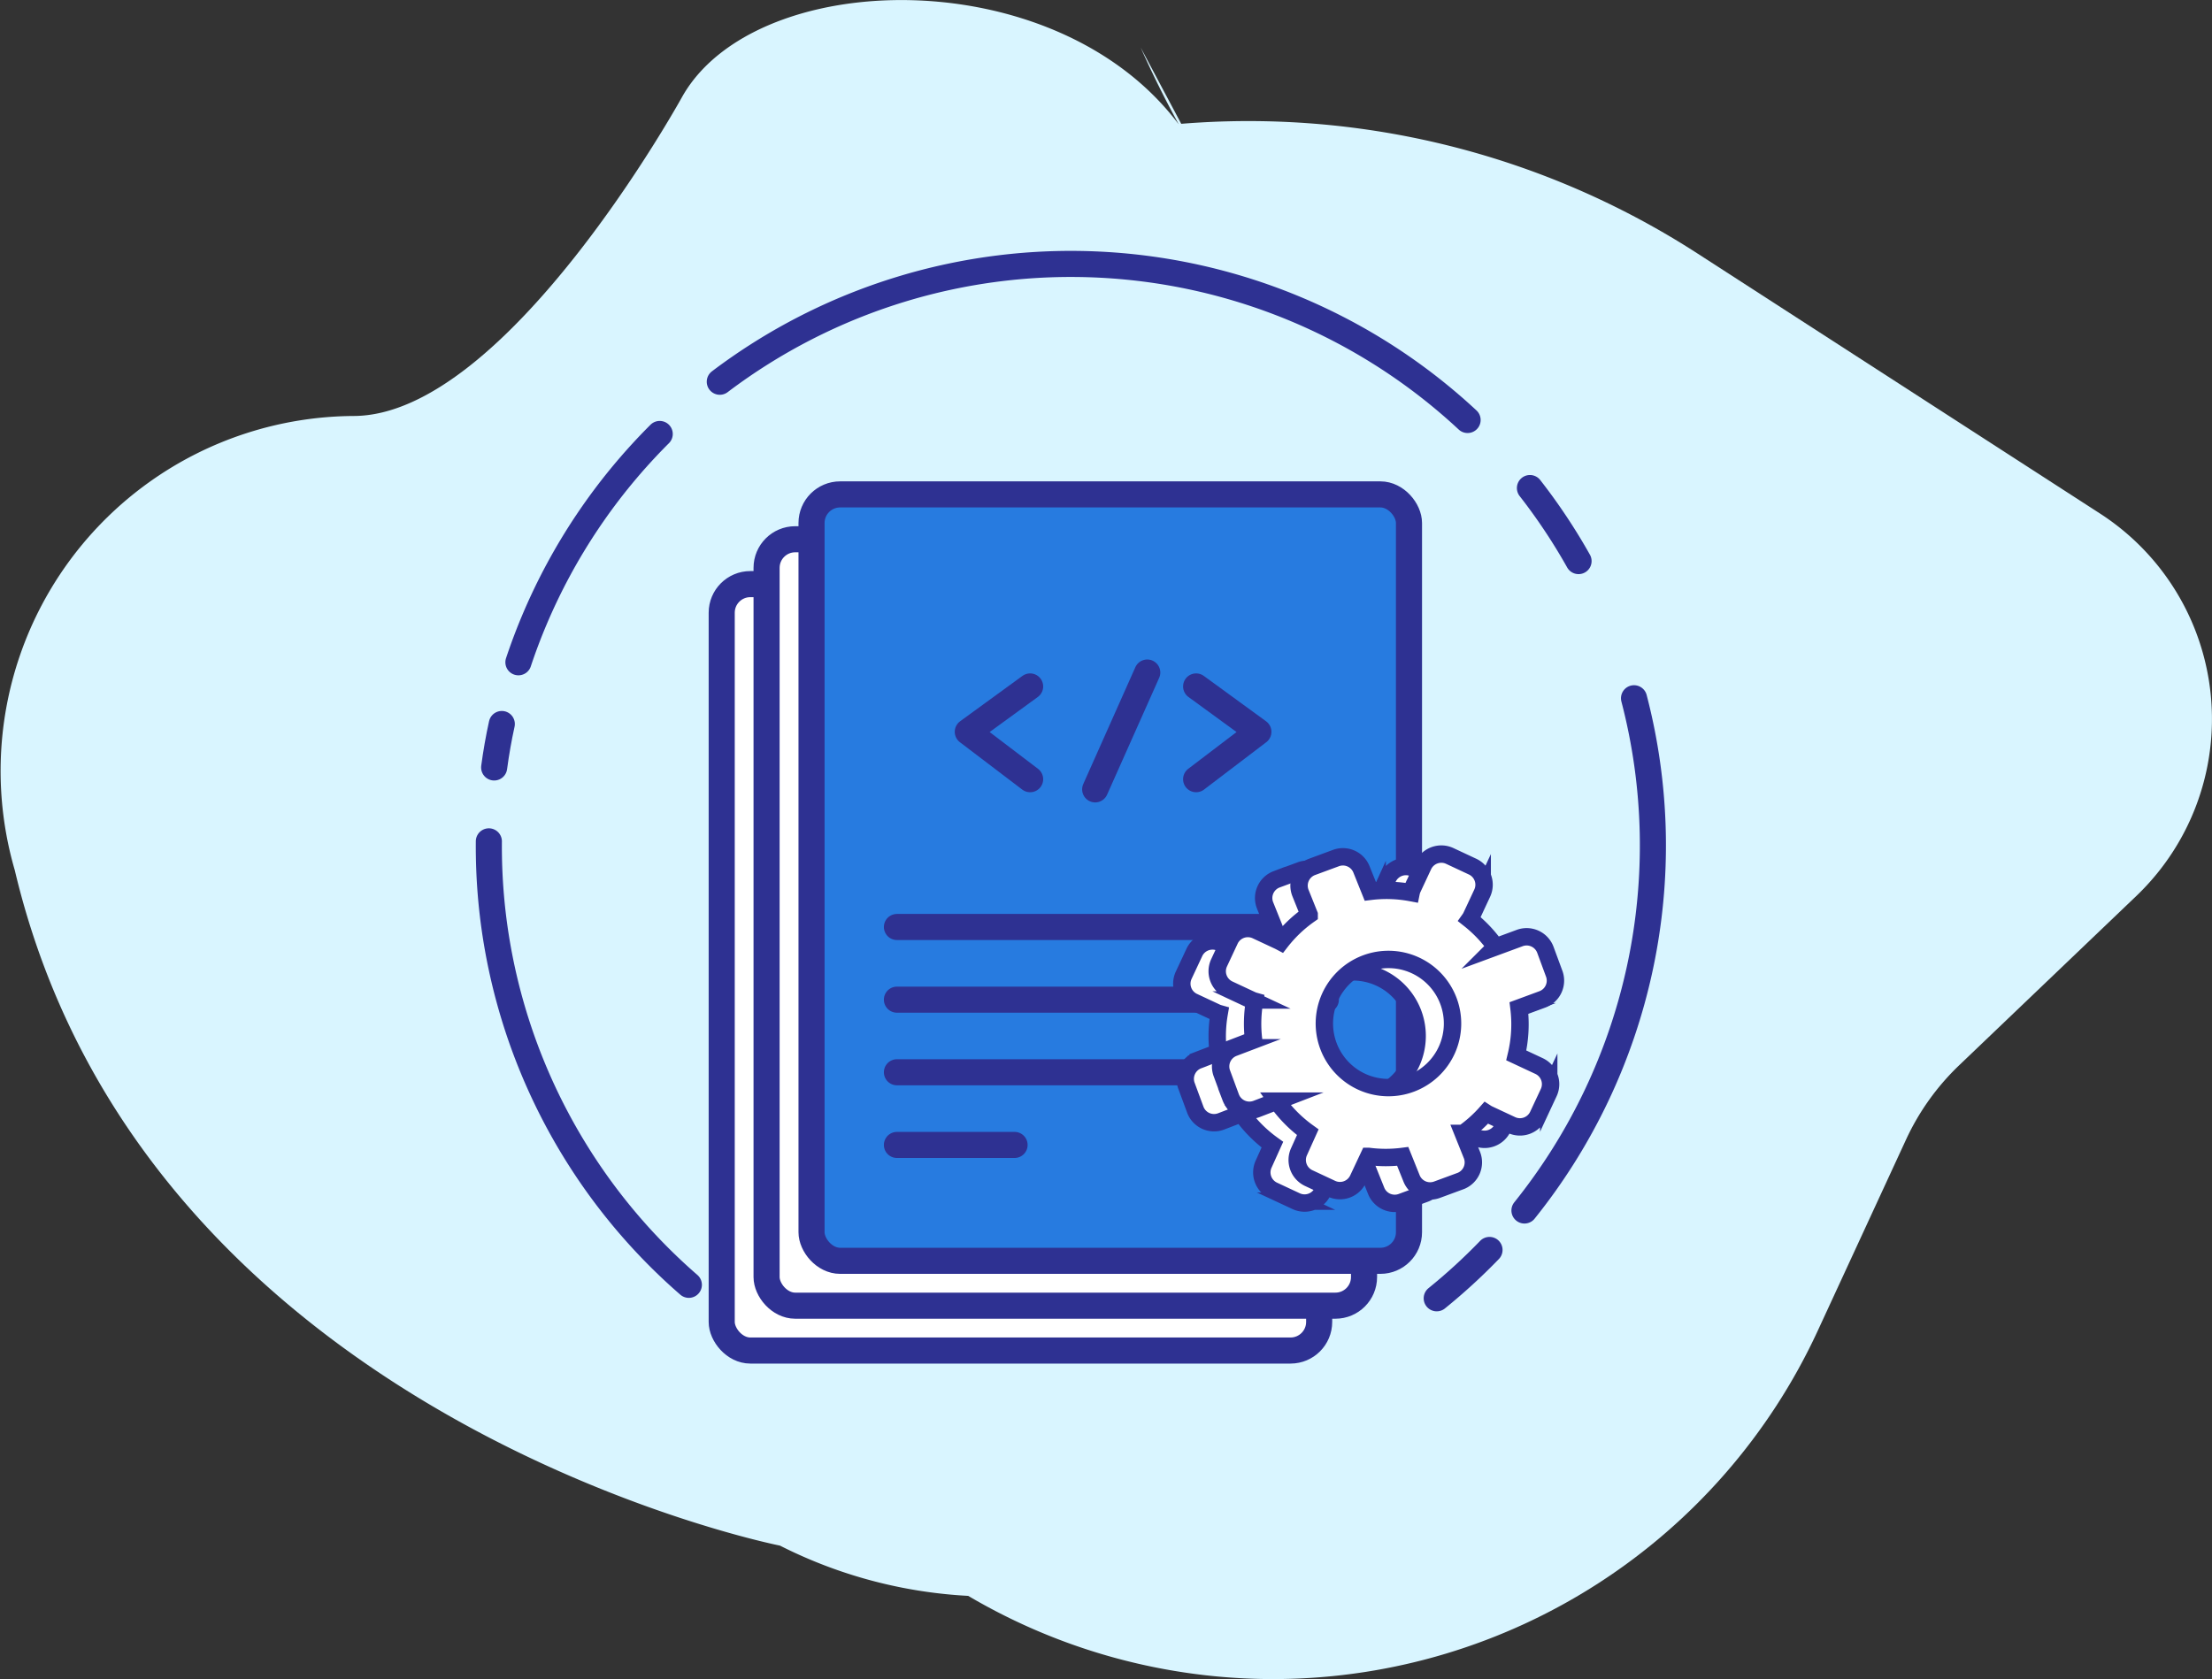
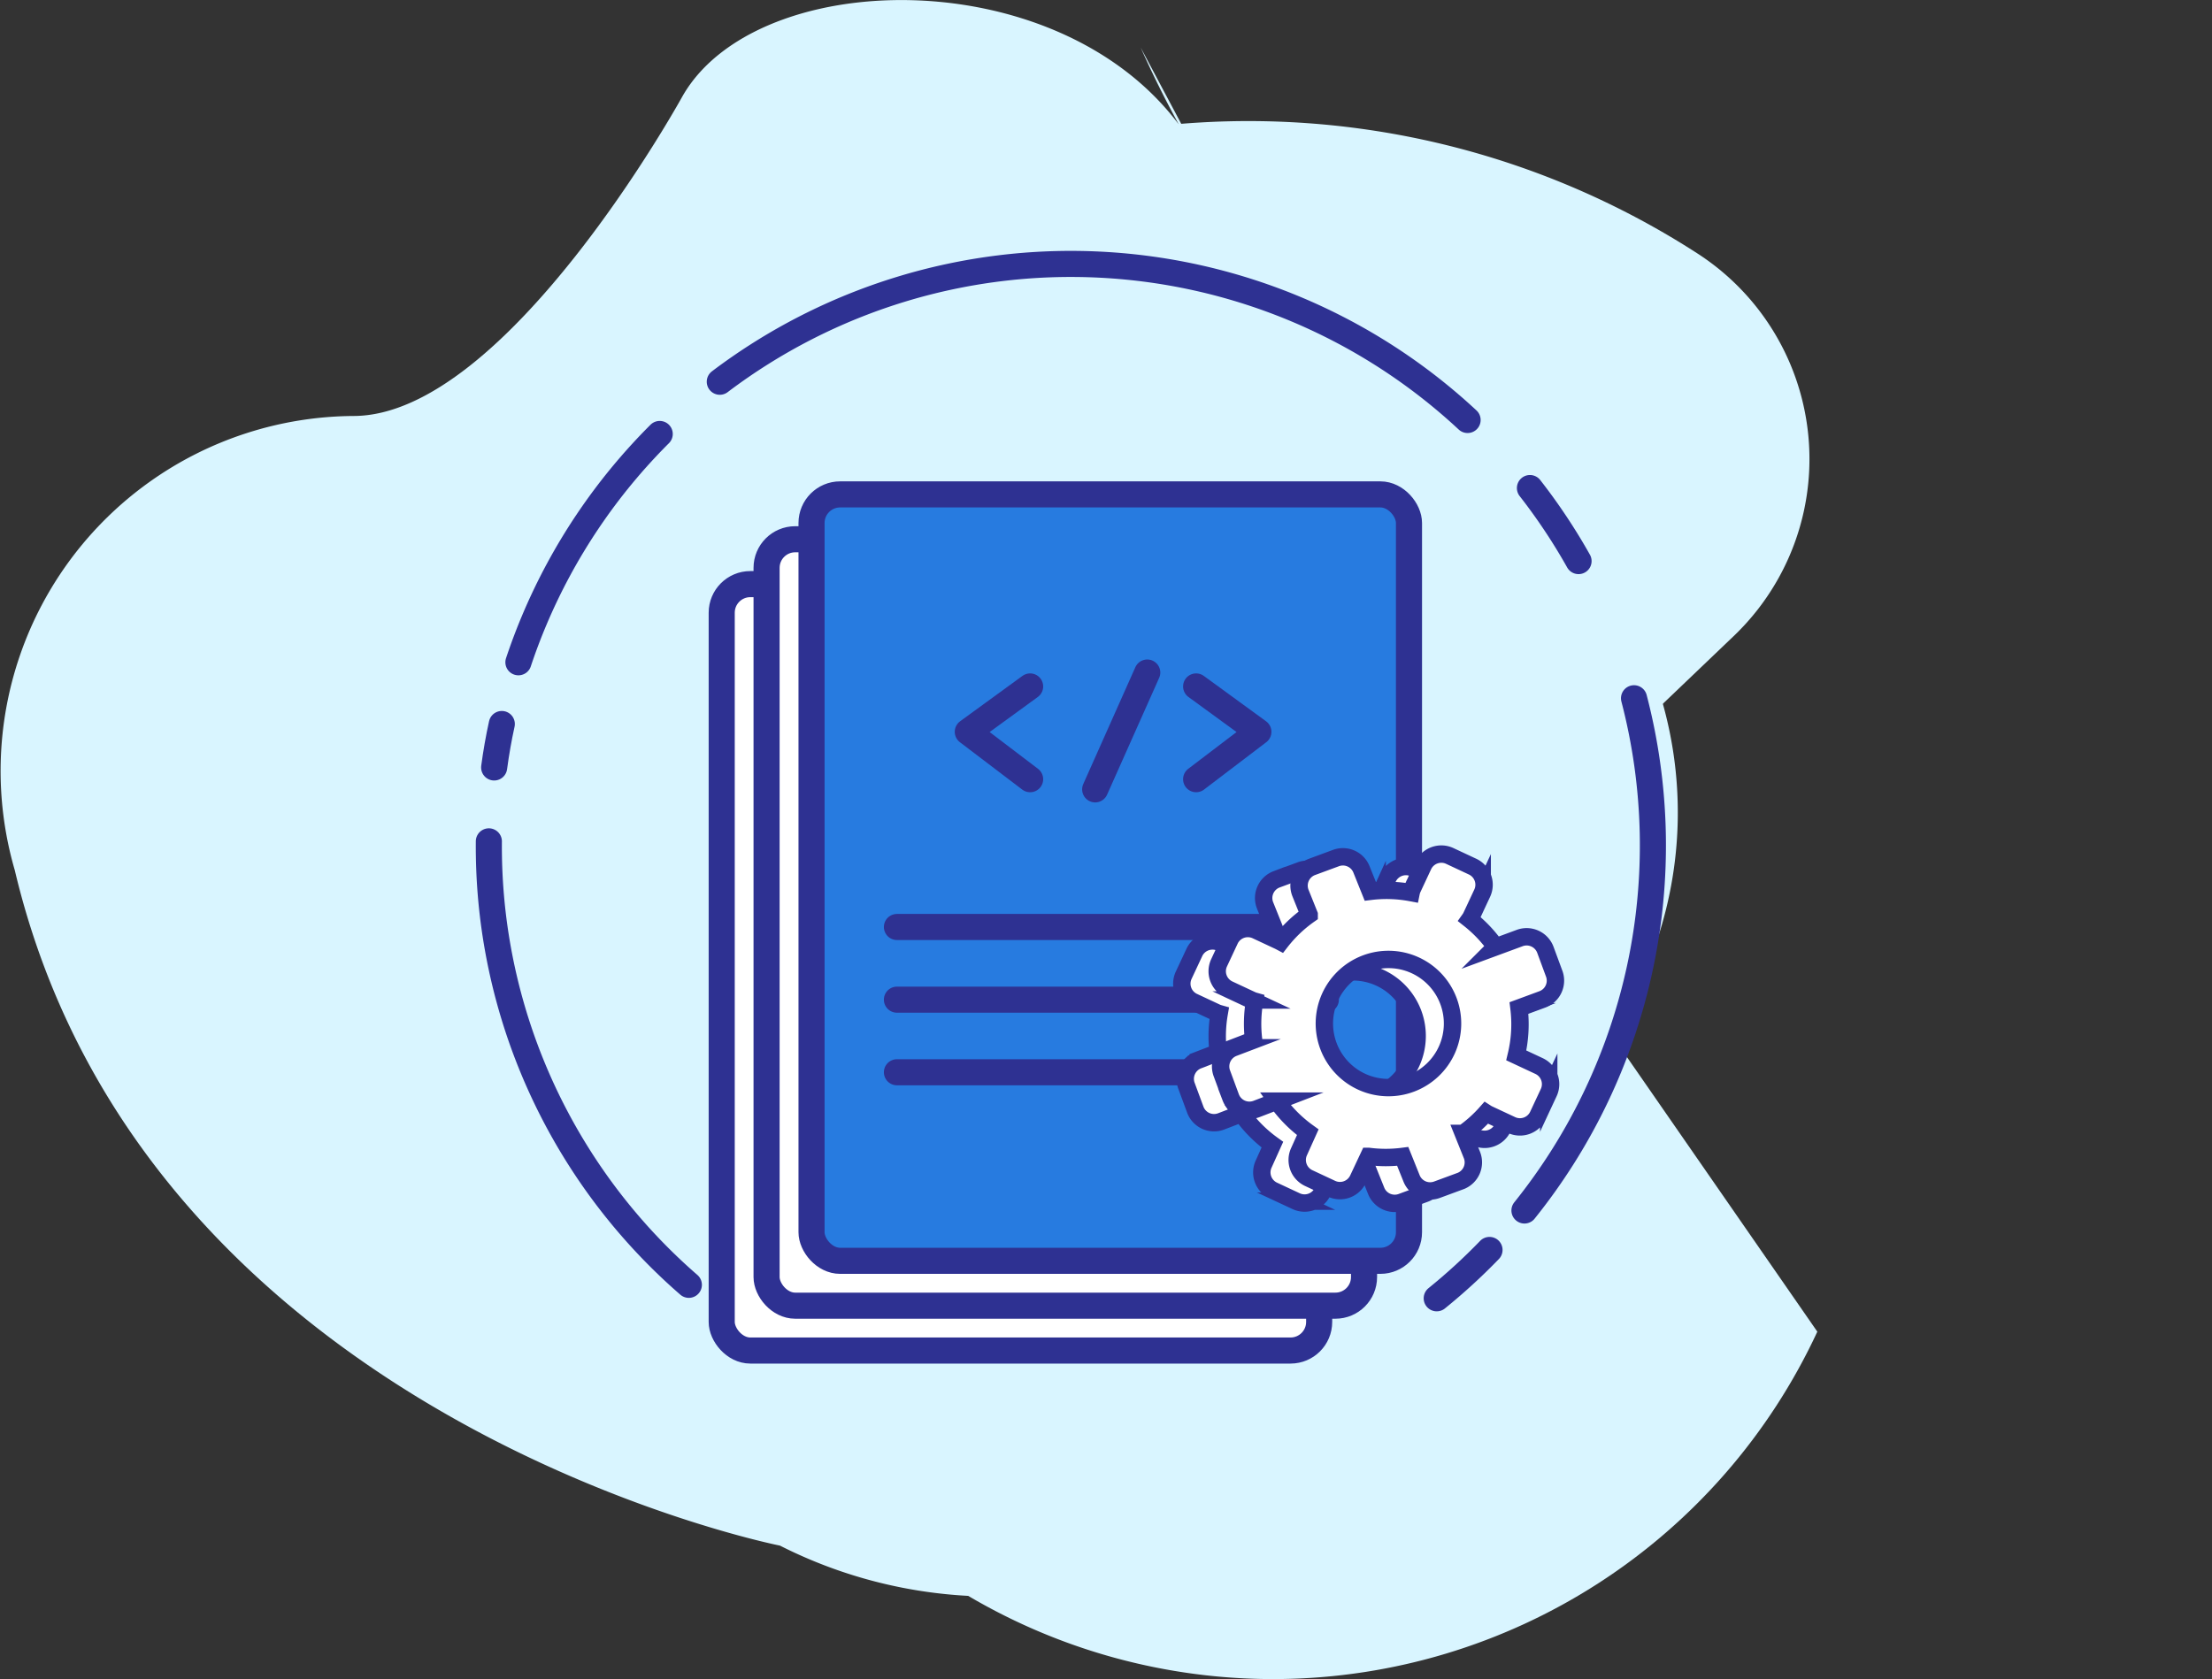
<svg xmlns="http://www.w3.org/2000/svg" viewBox="0 0 254.39 193.18">
  <rect x="0" y="0" width="254.39" height="193.18" fill="#333333" stroke="none" />
  <defs>
    <style>.cls-1{fill:#d9f5ff;}.cls-2{fill:none;}.cls-2,.cls-3,.cls-4,.cls-5,.cls-6{stroke:#2e3192;}.cls-2,.cls-3,.cls-5{stroke-linecap:round;}.cls-2,.cls-3,.cls-4,.cls-6{stroke-miterlimit:10;}.cls-2,.cls-3,.cls-4,.cls-5{stroke-width:3px;}.cls-3,.cls-6{fill:#fff;}.cls-4,.cls-5{fill:#277be0;}.cls-5{stroke-linejoin:round;}.cls-6{stroke-width:2px;}</style>
  </defs>
  <title>Asset 131</title>
  <g id="Layer_2" data-name="Layer 2">
    <g id="download_copy" data-name="download copy">
      <g id="Layer_575_copy_2" data-name="Layer 575 copy 2">
        <g id="Layer_223_copy_21" data-name="Layer 223 copy 21">
          <path class="cls-1" d="M40.69,47.85h0c17.61-.07,37.76-36.71,37.76-36.71,9.18-16.3,49.49-15.82,60.49,8.92l-7.76-14.6a118.1,118.1,0,0,0,41.5,49.69h0a46.35,46.35,0,0,1,0,76.64l-1.37.93-6.76,16.87A54.23,54.23,0,0,1,89.7,177.79h0s-73-14.41-88-77.69h0A40.83,40.83,0,0,1,40.69,47.85Z" />
-           <path class="cls-1" d="M53.7,45.87l49.87-23.12a95.14,95.14,0,0,1,91.65,6.41l46.29,29.91a28.15,28.15,0,0,1,4.17,44l-20.36,19.46a28.15,28.15,0,0,0-6.1,8.52L209,153.18a69,69,0,0,1-98.78,29.71h0a126.66,126.66,0,0,1-56-75.8l-.63-2.4a28.15,28.15,0,0,0-7.62-13.08h0A28.15,28.15,0,0,1,53.7,45.87Z" />
+           <path class="cls-1" d="M53.7,45.87l49.87-23.12a95.14,95.14,0,0,1,91.65,6.41a28.15,28.15,0,0,1,4.17,44l-20.36,19.46a28.15,28.15,0,0,0-6.1,8.52L209,153.18a69,69,0,0,1-98.78,29.71h0a126.66,126.66,0,0,1-56-75.8l-.63-2.4a28.15,28.15,0,0,0-7.62-13.08h0A28.15,28.15,0,0,1,53.7,45.87Z" />
        </g>
        <g id="Layer_224_copy_22" data-name="Layer 224 copy 22">
          <path class="cls-2" d="M175.95,56.14a67.06,67.06,0,0,1,5.59,8.4" />
          <path class="cls-2" d="M82.78,43.91a66.94,66.94,0,0,1,86,4.4" />
          <path class="cls-2" d="M59.62,76.18q.83-2.49,1.84-4.88A67,67,0,0,1,75.87,49.92" />
          <path class="cls-2" d="M56.83,88.28q.34-2.55.88-5" />
          <path class="cls-2" d="M79.22,147.79a66.8,66.8,0,0,1-22.71-44.16,67.72,67.72,0,0,1-.29-6.85" />
          <path class="cls-2" d="M171.3,143.78a67.34,67.34,0,0,1-6.07,5.56" />
          <path class="cls-2" d="M187.92,80.32a67.07,67.07,0,0,1-12.6,58.92" />
        </g>
        <g id="Layer_602" data-name="Layer 602">
          <rect class="cls-3" x="83" y="67.19" width="68.71" height="88.16" rx="3.29" ry="3.29" />
          <rect class="cls-3" x="88.16" y="62.03" width="68.71" height="88.16" rx="3.29" ry="3.29" />
          <rect class="cls-4" x="93.33" y="56.87" width="68.71" height="88.16" rx="3.29" ry="3.29" />
          <polyline class="cls-5" points="118.47 78.96 111.3 84.18 118.47 89.63" />
          <polyline class="cls-5" points="137.56 78.96 144.72 84.18 137.56 89.63" />
          <line class="cls-5" x1="125.95" y1="90.8" x2="131.94" y2="77.36" />
          <line class="cls-5" x1="103.15" y1="106.63" x2="152.48" y2="106.63" />
          <line class="cls-5" x1="103.15" y1="114.99" x2="152.48" y2="114.99" />
          <line class="cls-5" x1="103.15" y1="123.34" x2="152.48" y2="123.34" />
-           <line class="cls-5" x1="103.15" y1="131.7" x2="116.68" y2="131.7" />
        </g>
      </g>
      <g id="Layer_597" data-name="Layer 597">
        <path class="cls-6" d="M165.21,134.29l-1-2.49a15.25,15.25,0,0,0,2.63-2.35,2.3,2.3,0,0,0,.29.16l2.63,1.23a2.3,2.3,0,0,0,3.05-1.1l1.23-2.63a2.3,2.3,0,0,0-1.1-3.05l-2.63-1.23h0a15.29,15.29,0,0,0,.31-5.45h0l2.71-1a2.3,2.3,0,0,0,1.32-3l-1-2.71a2.3,2.3,0,0,0-3-1.32l-2.71,1,0,0a15.27,15.27,0,0,0-3-3.17,2.3,2.3,0,0,0,.22-.38l1.23-2.63a2.3,2.3,0,0,0-1.1-3.05l-2.63-1.23a2.3,2.3,0,0,0-3.05,1.1l-1.23,2.63a2.3,2.3,0,0,0-.16.49,15.28,15.28,0,0,0-4.7-.15l-1-2.49a2.3,2.3,0,0,0-3-1.32l-2.71,1a2.3,2.3,0,0,0-1.32,3l1,2.49a15.28,15.28,0,0,0-3.28,3.13l-.17-.09-2.63-1.23a2.3,2.3,0,0,0-3.05,1.1l-1.23,2.63a2.3,2.3,0,0,0,1.1,3.05l2.63,1.23a2.3,2.3,0,0,0,.35.13,15.27,15.27,0,0,0-.11,4.47l-2.31.89a2.3,2.3,0,0,0-1.32,3l1,2.71a2.3,2.3,0,0,0,3,1.32l2.31-.89a15.28,15.28,0,0,0,3.55,3.58l-1,2.22a2.3,2.3,0,0,0,1.1,3.05l2.63,1.23a2.3,2.3,0,0,0,3.05-1.1l1.23-2.62a15.27,15.27,0,0,0,3.91,0l1,2.49a2.3,2.3,0,0,0,3,1.32l2.71-1A2.3,2.3,0,0,0,165.21,134.29Zm-16.48-12.48a7.37,7.37,0,1,1,9.53,4.23A7.37,7.37,0,0,1,148.73,121.81Z" />
        <path class="cls-6" d="M169.28,132.86l-1-2.49a15.25,15.25,0,0,0,2.63-2.35,2.3,2.3,0,0,0,.29.16l2.63,1.23a2.3,2.3,0,0,0,3.05-1.1l1.23-2.63a2.3,2.3,0,0,0-1.1-3.05l-2.63-1.23h0a15.29,15.29,0,0,0,.31-5.45h0l2.71-1a2.3,2.3,0,0,0,1.32-3l-1-2.71a2.3,2.3,0,0,0-3-1.32l-2.71,1,0,0a15.27,15.27,0,0,0-3-3.17,2.3,2.3,0,0,0,.22-.38l1.23-2.63a2.3,2.3,0,0,0-1.1-3.05l-2.63-1.23a2.3,2.3,0,0,0-3.05,1.1l-1.23,2.63a2.3,2.3,0,0,0-.16.49,15.28,15.28,0,0,0-4.7-.15l-1-2.49a2.3,2.3,0,0,0-3-1.32l-2.71,1a2.3,2.3,0,0,0-1.32,3l1,2.49a15.28,15.28,0,0,0-3.28,3.13l-.17-.09-2.63-1.23a2.3,2.3,0,0,0-3.05,1.1l-1.23,2.63a2.3,2.3,0,0,0,1.1,3.05l2.63,1.23a2.3,2.3,0,0,0,.35.13,15.27,15.27,0,0,0-.11,4.47l-2.31.89a2.3,2.3,0,0,0-1.32,3l1,2.71a2.3,2.3,0,0,0,3,1.32l2.31-.89a15.28,15.28,0,0,0,3.55,3.58l-1,2.22a2.3,2.3,0,0,0,1.1,3.05l2.63,1.23a2.3,2.3,0,0,0,3.05-1.1l1.23-2.62a15.27,15.27,0,0,0,3.91,0l1,2.49a2.3,2.3,0,0,0,3,1.32l2.71-1A2.3,2.3,0,0,0,169.28,132.86ZM152.8,120.38a7.37,7.37,0,1,1,9.53,4.23A7.37,7.37,0,0,1,152.8,120.38Z" />
      </g>
    </g>
  </g>
</svg>